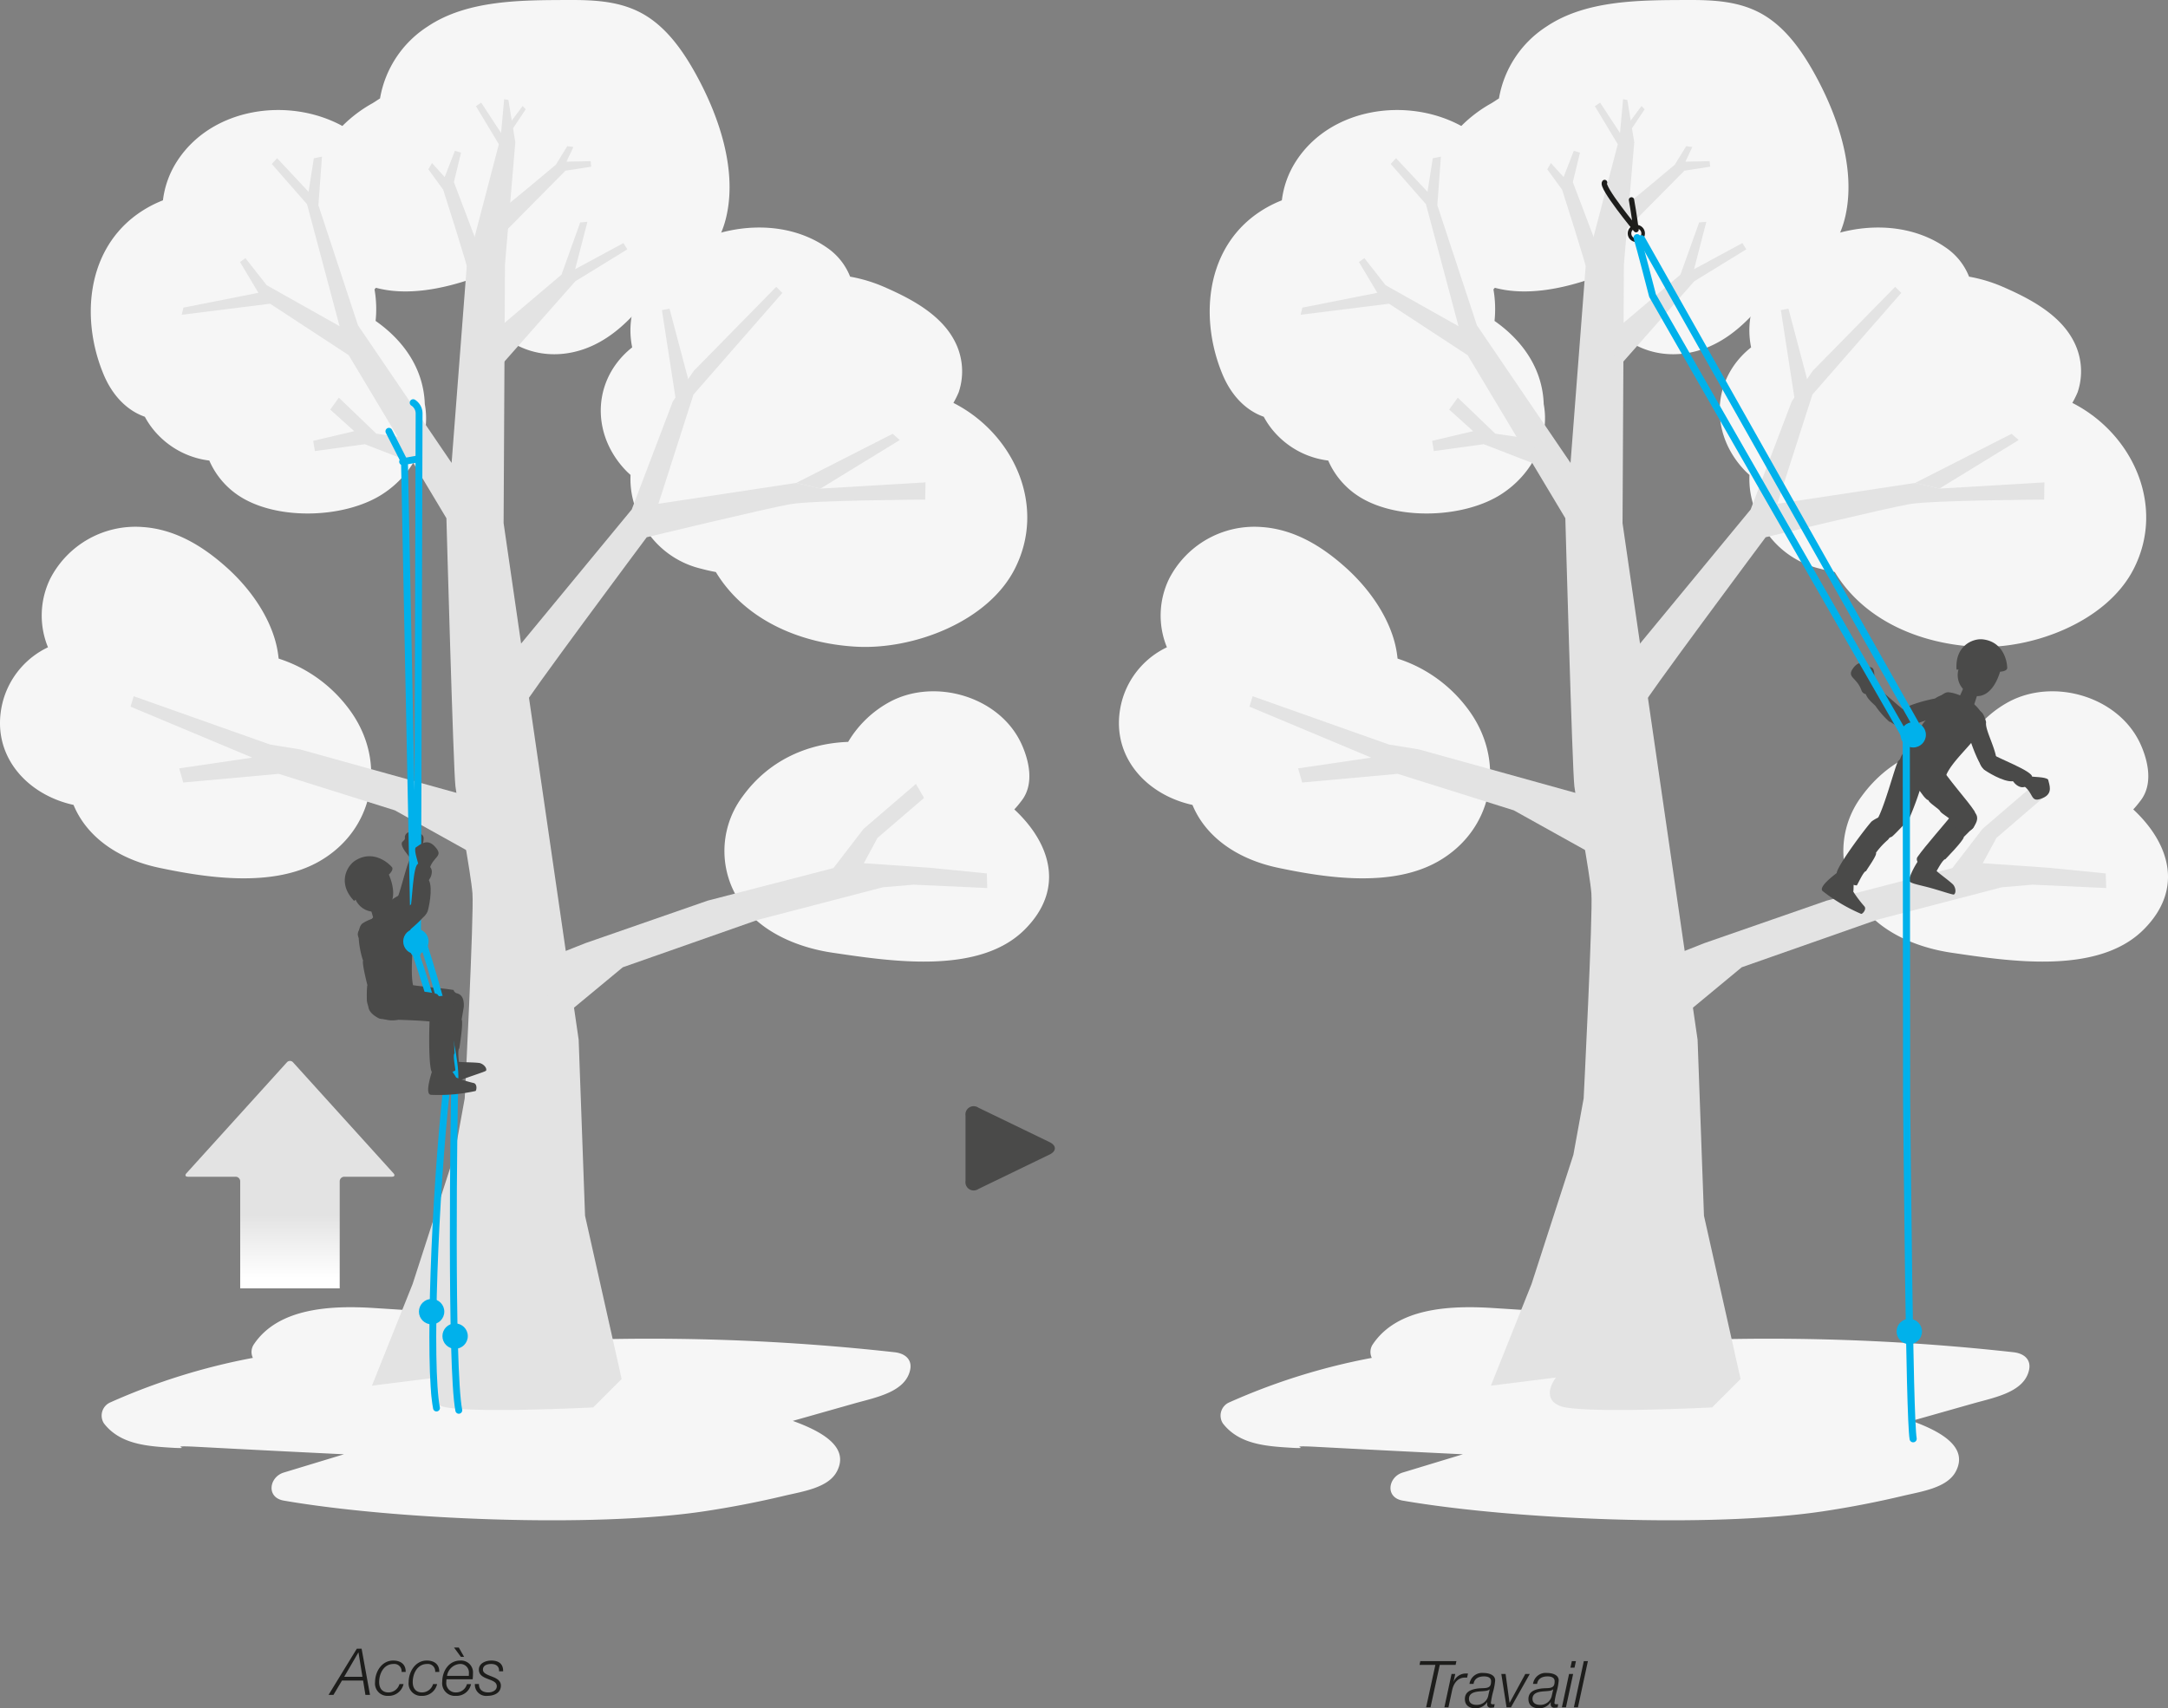
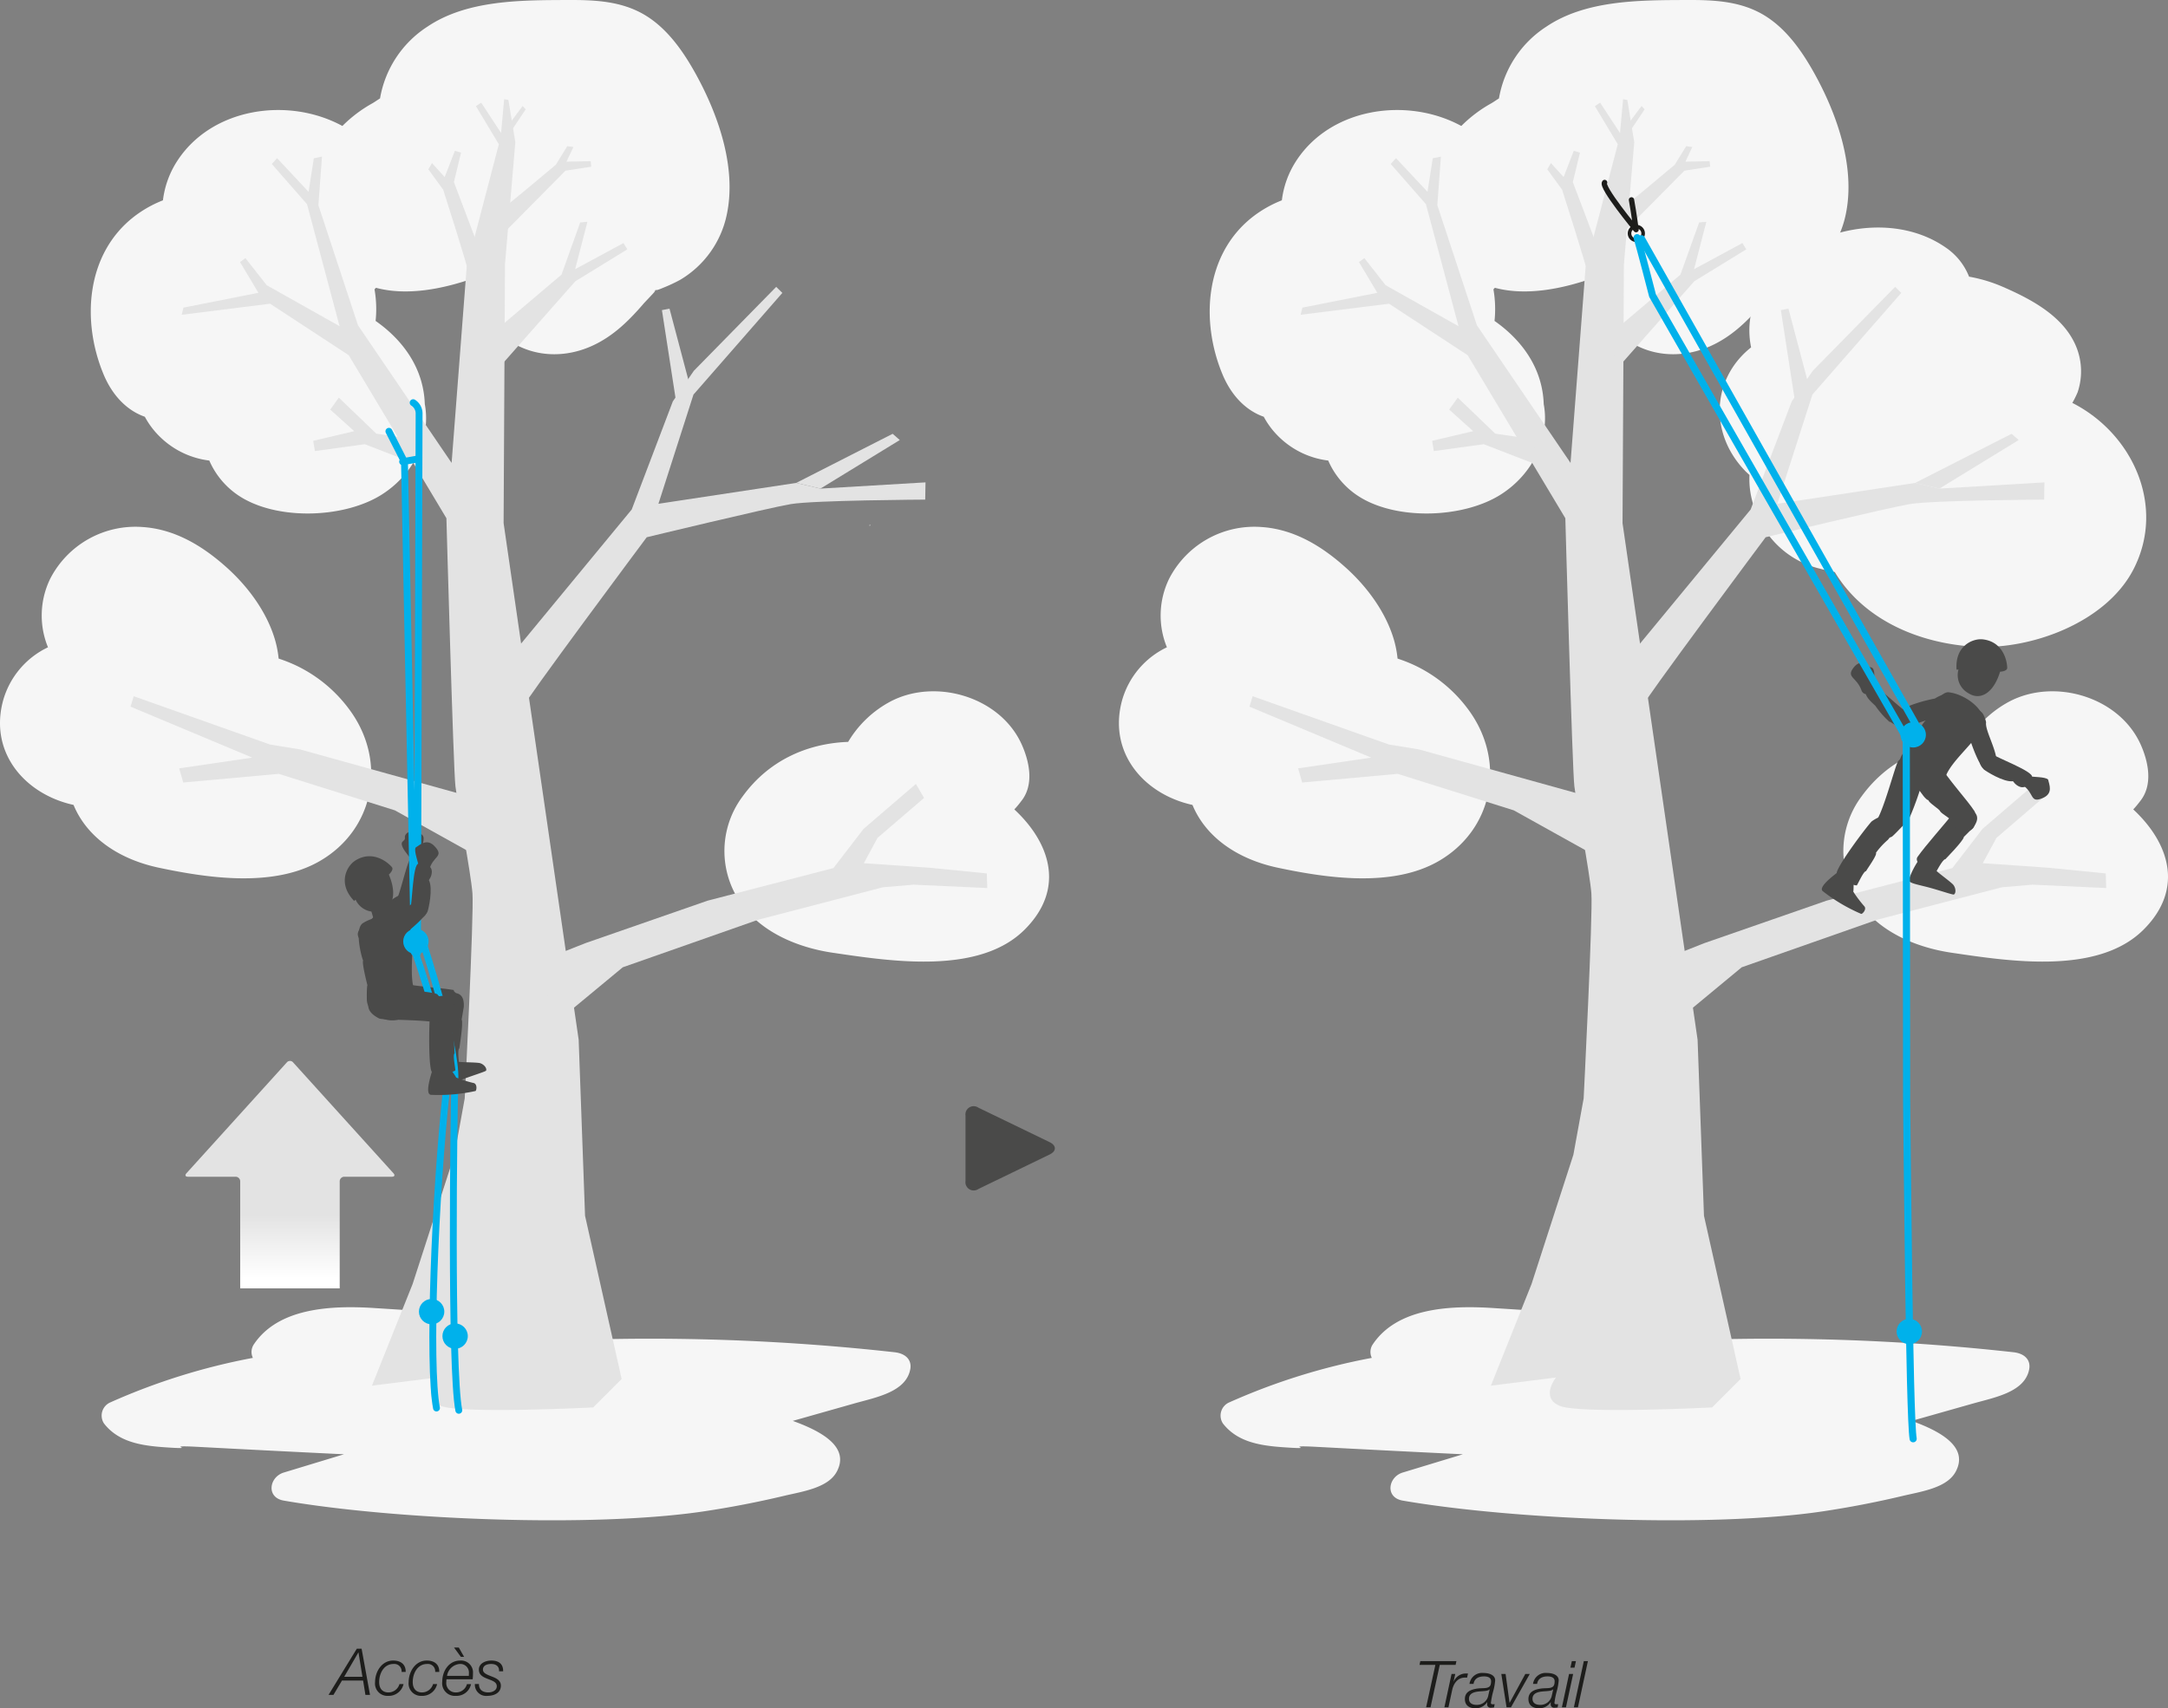
<svg xmlns="http://www.w3.org/2000/svg" viewBox="0 0 485.773 382.854">
  <rect x="0" y="0" width="485.773" height="382.854" fill="#808080" stroke="none" />
  <defs>
    <linearGradient id="Dégradé_sans_nom_5" x1="64.97" y1="288.742" x2="64.97" y2="237.771" gradientUnits="userSpaceOnUse">
      <stop offset="0.045" stop-color="#fff" />
      <stop offset="0.323" stop-color="#e3e3e3" />
    </linearGradient>
  </defs>
  <title>ZIGZAG-11-securisation-ASCENTREE-1</title>
  <g id="Calque_2" data-name="Calque 2">
    <g id="Calque_1-2" data-name="Calque 1">
-       <path d="M213.626,90.297a22.876,22.876,0,0,0,1.179-2.369,14.629,14.629,0,0,0-.912-11.516c-3.076-5.942-9.762-9.493-15.894-12.15a33.624,33.624,0,0,0-7.513-2.258,14.133,14.133,0,0,0-5.158-6.477c-12.759-8.941-32.404-3.695-40.359,7.351a18.638,18.638,0,0,0-3.317,14.971,19.596,19.596,0,0,0-2.255,2.084c-6.682,7.25-6.372,18.104.958,25.641.298.306.617.582.927.87a19.077,19.077,0,0,0,1.266,7.806,20.359,20.359,0,0,0,14.572,13.211c1.03.279,2.128.528,3.276.741,6.513,10.762,18.941,16.061,31.529,16.736,12.659.678,29.301-5.504,35.4-17.345C234.626,113.42,227.132,97.151,213.626,90.297Z" fill="#f6f6f6" />
      <path d="M227.276,181.402q.652-.695,1.266-1.49.191-.248.382-.495c2.83-3.667,1.693-8.826,0-12.586-4.823-10.713-19.378-14.955-29.496-9.562a24.276,24.276,0,0,0-9.386,8.998c-9.118.336-17.776,4.118-23.627,12.197a20.398,20.398,0,0,0,1.616,26.418c4.763,4.99,11.863,7.658,18.542,8.64,12.937,1.901,32.787,5.042,43.024-5.19C238.882,199.051,235.133,188.693,227.276,181.402Z" fill="#f6f6f6" />
      <path d="M155.855,16.503c-2.789-5.034-6.371-10.174-11.41-13.164C139.238.248,133.32-.02,127.423.001,116.996.039,104.738-.071,95.781,5.966A23.938,23.938,0,0,0,85.152,22.058c-.649.399-1.291.859-1.751,1.115a30.113,30.113,0,0,0-6.685,5.06c-12.112-6.61-29.415-4.131-37.136,8.049a20.671,20.671,0,0,0-3.07,8.612,26.294,26.294,0,0,0-6.493,3.672C19.246,56.942,18.24,71.998,23.215,83.919c1.985,4.755,5.249,8.085,9.24,9.484A18.16,18.16,0,0,0,35.451,97.504a19.092,19.092,0,0,0,11.446,5.712,18.078,18.078,0,0,0,7.546,8.459c8.541,4.952,22.904,4.365,31.107-.838,7.211-4.573,11.059-12.659,9.633-20.265-.255-7.868-4.702-14.227-11.023-18.649a25.638,25.638,0,0,0-.243-7.071c.11-.115.212-.238.319-.356,6.99,1.873,15.034.276,22.156-2.234a17.443,17.443,0,0,0,4.795,11.656c5.768,5.899,14.17,6.928,21.515,3.576,4.737-2.162,8.228-5.637,11.579-9.528.411-.477,4.012-4.126,1.859-2.295.427-.363.666-.583.799-.716-.011.112.257.143,1.658-.462a35.65,35.65,0,0,0,3.768-1.758,22.225,22.225,0,0,0,10.464-14.554C165.11,37.592,160.943,25.685,155.855,16.503Z" fill="#f6f6f6" />
      <path d="M78.868,159.844a31.808,31.808,0,0,0-12.208-10.545,32.566,32.566,0,0,0-4.227-1.7,23.43,23.43,0,0,0-.841-4.309c-1.817-6.113-5.947-11.714-10.623-15.95-5.39-4.882-11.692-8.764-19.089-9.23a21.469,21.469,0,0,0-20.635,11.603,18.814,18.814,0,0,0-.496,15.356A18.842,18.842,0,0,0,.692,157.005c-3.158,11.666,4.899,21.005,15.785,23.389,2.898,7.032,9.82,12.108,19.148,14.082,11.068,2.344,25.69,4.465,36.006-1.488C83.701,186.022,86.645,171.206,78.868,159.844Z" fill="#f6f6f6" />
      <path d="M200.447,303.057A495.967,495.967,0,0,0,130.336,300.26a1.941,1.941,0,0,0-1.578-2.975c-14.755-2.291-29.981-3.177-44.929-4.135-9.864-.632-21.462.009-26.925,8.102a3.053,3.053,0,0,0-.243,3.069,142.754,142.754,0,0,0-31.887,9.953,3.223,3.223,0,0,0-1.469,4.752c3.166,4.067,8.071,4.945,13.497,5.322,8.829.614-1.252-.552,7.589-.081q16.339.87,32.682,1.659-6.743,2.044-13.484,4.093c-3.276.994-4.017,5.597,0,6.291,24.79,4.281,69.212,6.136,94.135,2.405q9.061-1.357,17.934-3.468c4.074-.973,9.863-1.747,11.833-5.422,2.954-5.51-3.312-9.021-9.857-11.382l13.736-3.893c4.869-1.38,11.545-2.536,12.574-7.598C204.384,304.791,202.934,303.333,200.447,303.057Z" fill="#f6f6f6" />
      <path d="M194.872,117.969a1.164,1.164,0,0,0,.099-.459c-.045.049-.09.099-.135.145C194.851,117.758,194.861,117.864,194.872,117.969Z" fill="#f6f6f6" />
      <path d="M113.914,22.401l1.552,9.475L113.148,59.287l-.307,57.953,16.818,115.787,1.429,39.441,8.201,36.582-6.378,6.378s-29.523,1.495-34.079-.327-.911-6.378-.911-6.378L83.342,310.546l9.112-22.78,9.374-28.965,2.299-12.62s2.092-41.318,1.734-45.95-3.349-20.293-3.815-24.021-2.021-60.07-2.021-60.07L78.139,79.606,60.519,68.067l-19.804,2.475L41.11,68.941l16.788-3.321L53.781,58.726l1.214-.877,4.754,6.064L76.088,73.104l-7.297-27.346-7.891-9.01,1.184-1.301L69.141,42.99l1.179-7.516,1.826-.375L71.341,45.987l8.869,26.911,20.98,30.85,3.373-43.848,7.211-27.571-5.132-8.538,1.179-.784,4.453,6.802.69-7.581Z" fill="#e3e3e3" />
      <polyline points="110.189 193.698 88.475 181.609 62.456 173.43 41.061 175.371 40.15 172.2 56.524 169.792 29.244 158.37 29.963 156.039 60.491 166.856 67.217 167.953 112.751 180.599" fill="#e3e3e3" />
      <polyline points="94.696 104.567 81.736 99.551 70.556 101.094 70.18 98.794 79.369 96.631 73.997 91.793 75.922 89.116 84.327 97.191 92.263 98.351" fill="#e3e3e3" />
      <polyline points="111.503 82.755 128.92 63.03 140.568 55.879 139.696 54.473 128.869 60.325 131.621 49.71 130.005 49.853 125.812 61.552 110.082 74.879" fill="#e3e3e3" />
      <path d="M178.4,108.229l-30.868,4.676,7.848-24.47,19.915-22.791-1.375-1.354L155.466,83.103,150.757,89.961l-9.211,24.226-26.698,32.364,1.723,12.804c.581-1.75,28.337-38.949,28.337-38.949s27.108-6.547,32.265-7.426,30.134-1.008,30.134-1.008l.067-3.864-23.533,1.394" fill="#e3e3e3" />
      <polyline points="123.389 214.447 131.164 211.374 158.561 201.85 186.744 194.546 193.491 185.768 205.224 175.692 207.048 178.83 196.619 187.787 193.558 193.456 208.349 194.479 221.113 195.749 221.212 199.022 204.696 198.27 197.82 198.853 169.89 206.126 139.544 216.782 122.208 231.142" fill="#e3e3e3" />
      <path d="M107.506,56.134l-5.801-15.318,1.599-6.61-1.385-.408-2.281,5.883-2.845-3.134-.813,1.399,3.328,4.578s5.657,17.661,5.791,19.084" fill="#e3e3e3" />
      <path d="M113.466,51.624l13.233-13.372,5.782-.895-.13-1.235-5.427.114,1.56-3.29-1.379-.188-2.551,4.147S112.361,47.193,111.273,47.767" fill="#e3e3e3" />
      <polyline points="151.443 89.719 148.316 69.504 150.016 69.174 154.6 86.494" fill="#e3e3e3" />
      <polyline points="183.84 109.501 201.609 98.617 200.014 97.22 178.4 108.229" fill="#e3e3e3" />
      <polyline points="114.22 27.623 117.104 23.751 117.793 24.501 114.468 29.474" fill="#e3e3e3" />
      <path d="M464.339,90.297a22.878,22.878,0,0,0,1.179-2.369,14.629,14.629,0,0,0-.912-11.516c-3.076-5.942-9.762-9.493-15.894-12.15a33.624,33.624,0,0,0-7.513-2.258,14.133,14.133,0,0,0-5.158-6.477c-12.759-8.941-32.404-3.695-40.359,7.351a18.638,18.638,0,0,0-3.317,14.971,19.595,19.595,0,0,0-2.255,2.084c-6.682,7.25-6.372,18.104.958,25.641.298.306.617.582.927.87a19.077,19.077,0,0,0,1.266,7.806,20.359,20.359,0,0,0,14.572,13.211c1.03.279,2.128.528,3.276.741,6.513,10.762,18.941,16.061,31.529,16.736,12.659.678,29.301-5.504,35.4-17.345C485.338,113.42,477.845,97.151,464.339,90.297Z" fill="#f6f6f6" />
      <path d="M477.989,181.402q.652-.695,1.266-1.49.191-.248.382-.495c2.83-3.667,1.693-8.826,0-12.586-4.823-10.713-19.378-14.955-29.496-9.562a24.276,24.276,0,0,0-9.386,8.998c-9.118.336-17.776,4.118-23.627,12.197a20.398,20.398,0,0,0,1.616,26.418c4.763,4.99,11.863,7.658,18.542,8.64,12.937,1.901,32.787,5.042,43.024-5.19C489.594,199.051,485.845,188.693,477.989,181.402Z" fill="#f6f6f6" />
      <path d="M406.568,16.503c-2.789-5.034-6.371-10.174-11.41-13.164C389.95.248,384.033-.02,378.136.001,367.708.039,355.45-.071,346.494,5.966a23.938,23.938,0,0,0-10.63,16.092c-.649.399-1.291.859-1.751,1.115a30.113,30.113,0,0,0-6.685,5.06c-12.112-6.61-29.415-4.131-37.136,8.049a20.671,20.671,0,0,0-3.07,8.612,26.294,26.294,0,0,0-6.493,3.672c-10.771,8.377-11.777,23.433-6.802,35.353,1.985,4.755,5.249,8.085,9.24,9.484a18.16,18.16,0,0,0,2.995,4.101,19.092,19.092,0,0,0,11.446,5.712,18.078,18.078,0,0,0,7.546,8.459c8.541,4.952,22.904,4.365,31.107-.838,7.211-4.573,11.059-12.659,9.633-20.265-.255-7.868-4.702-14.227-11.023-18.649a25.638,25.638,0,0,0-.243-7.071c.11-.115.212-.238.319-.356,6.99,1.873,15.034.276,22.156-2.234a17.443,17.443,0,0,0,4.795,11.656c5.768,5.899,14.17,6.928,21.515,3.576,4.737-2.162,8.228-5.637,11.579-9.528.411-.477,4.012-4.126,1.859-2.295.427-.363.666-.583.799-.716-.011.112.257.143,1.658-.462a35.65,35.65,0,0,0,3.768-1.758,22.225,22.225,0,0,0,10.464-14.554C415.823,37.592,411.656,25.685,406.568,16.503Z" fill="#f6f6f6" />
      <path d="M329.58,159.844a31.808,31.808,0,0,0-12.208-10.545,32.566,32.566,0,0,0-4.227-1.7,23.431,23.431,0,0,0-.841-4.309c-1.817-6.113-5.947-11.714-10.623-15.95-5.39-4.882-11.692-8.764-19.089-9.23a21.469,21.469,0,0,0-20.635,11.603,18.814,18.814,0,0,0-.496,15.356,18.842,18.842,0,0,0-10.056,11.937c-3.158,11.666,4.899,21.005,15.785,23.389,2.898,7.032,9.82,12.108,19.148,14.082,11.068,2.344,25.69,4.465,36.006-1.488C334.413,186.022,337.357,171.206,329.58,159.844Z" fill="#f6f6f6" />
      <path d="M451.159,303.057A495.967,495.967,0,0,0,381.048,300.26a1.941,1.941,0,0,0-1.578-2.975c-14.755-2.291-29.981-3.177-44.929-4.135-9.864-.632-21.462.009-26.925,8.102a3.053,3.053,0,0,0-.243,3.069,142.754,142.754,0,0,0-31.887,9.953,3.223,3.223,0,0,0-1.469,4.752c3.166,4.067,8.071,4.945,13.497,5.322,8.829.614-1.252-.552,7.589-.081q16.339.87,32.682,1.659-6.743,2.044-13.484,4.093c-3.276.994-4.017,5.597,0,6.291,24.79,4.281,69.212,6.136,94.135,2.405q9.061-1.357,17.934-3.468c4.074-.973,9.863-1.747,11.833-5.422,2.954-5.51-3.312-9.021-9.857-11.382l13.736-3.893c4.869-1.38,11.545-2.536,12.574-7.598C455.097,304.791,453.646,303.333,451.159,303.057Z" fill="#f6f6f6" />
      <path d="M445.585,117.969a1.164,1.164,0,0,0,.099-.459c-.045.049-.09.099-.135.145C445.563,117.758,445.573,117.864,445.585,117.969Z" fill="#f6f6f6" />
      <path d="M364.627,22.401l1.552,9.475L363.86,59.287l-.307,57.953,16.818,115.787,1.429,39.441,8.201,36.582-6.378,6.378s-29.523,1.495-34.079-.327-.911-6.378-.911-6.378L334.054,310.546l9.112-22.78,9.374-28.965,2.299-12.62s2.092-41.318,1.734-45.95-3.349-20.293-3.815-24.021-2.021-60.07-2.021-60.07L328.852,79.606,311.232,68.067l-19.804,2.475.395-1.6,16.788-3.321-4.117-6.894,1.214-.877,4.754,6.064,16.34,9.191-7.297-27.346-7.891-9.01,1.184-1.301,7.057,7.542,1.179-7.516,1.826-.375L322.053,45.987l8.869,26.911,20.98,30.85,3.373-43.848,7.211-27.571-5.132-8.538,1.179-.784,4.453,6.802.69-7.581Z" fill="#e3e3e3" />
      <polyline points="360.901 193.698 339.188 181.609 313.168 173.43 291.773 175.371 290.862 172.2 307.236 169.792 279.956 158.37 280.675 156.039 311.203 166.856 317.929 167.953 363.463 180.599" fill="#e3e3e3" />
      <polyline points="345.408 104.567 332.448 99.551 321.269 101.094 320.893 98.794 330.082 96.631 324.709 91.793 326.634 89.116 335.039 97.191 342.976 98.351" fill="#e3e3e3" />
      <polyline points="362.215 82.755 379.632 63.03 391.281 55.879 390.409 54.473 379.581 60.325 382.333 49.71 380.717 49.853 376.524 61.552 360.795 74.879" fill="#e3e3e3" />
      <path d="M429.112,108.229l-30.868,4.676,7.848-24.47,19.915-22.791-1.375-1.354L406.178,83.103l-4.709,6.858-9.211,24.226-26.698,32.364,1.723,12.804c.581-1.75,28.337-38.949,28.337-38.949s27.108-6.547,32.265-7.426,30.134-1.008,30.134-1.008l.067-3.864-23.533,1.394" fill="#e3e3e3" />
      <polyline points="374.102 214.447 381.876 211.374 409.273 201.85 437.456 194.546 444.204 185.768 455.936 175.692 457.76 178.83 447.331 187.787 444.27 193.456 459.062 194.479 471.825 195.749 471.924 199.022 455.408 198.27 448.532 198.853 420.603 206.126 390.256 216.782 372.92 231.142" fill="#e3e3e3" />
      <path d="M358.218,56.134l-5.801-15.318,1.599-6.61-1.385-.408-2.281,5.883-2.845-3.134-.813,1.399,3.328,4.578s5.657,17.661,5.791,19.084" fill="#e3e3e3" />
      <path d="M364.179,51.624l13.233-13.372,5.782-.895-.13-1.235-5.427.114,1.56-3.29-1.379-.188-2.551,4.147s-12.193,10.288-13.282,10.862" fill="#e3e3e3" />
      <polyline points="402.155 89.719 399.029 69.504 400.728 69.174 405.312 86.494" fill="#e3e3e3" />
      <polyline points="434.553 109.501 452.322 98.617 450.727 97.22 429.112 108.229" fill="#e3e3e3" />
      <polyline points="364.932 27.623 367.816 23.751 368.505 24.501 365.18 29.474" fill="#e3e3e3" />
      <path d="M79.95,369.5h1.073L82.907,379.849h-1.029l-.521-3.218H76.63L74.717,379.849H73.615Zm-2.827,6.291h4.088l-.884-5.45h-.029Z" fill="#1d1d1b" />
      <path d="M89.984,374.704a1.637,1.637,0,0,0-1.798-1.783c-2.189,0-3.232,2.131-3.232,4.059,0,1.334.652,2.319,2.087,2.319a2.575,2.575,0,0,0,2.464-1.87h.913a3.401,3.401,0,0,1-3.494,2.639,2.768,2.768,0,0,1-2.884-3.088c0-2.334,1.507-4.827,4.059-4.827,1.638,0,2.841.812,2.798,2.552Z" fill="#1d1d1b" />
      <path d="M97.509,374.704a1.637,1.637,0,0,0-1.798-1.783c-2.189,0-3.232,2.131-3.232,4.059,0,1.334.652,2.319,2.087,2.319a2.575,2.575,0,0,0,2.464-1.87h.913a3.401,3.401,0,0,1-3.494,2.639,2.768,2.768,0,0,1-2.884-3.088c0-2.334,1.507-4.827,4.059-4.827,1.638,0,2.841.812,2.798,2.552Z" fill="#1d1d1b" />
      <path d="M100.048,376.356a3.519,3.519,0,0,0-.043.58,2.093,2.093,0,0,0,2.174,2.362,2.519,2.519,0,0,0,2.45-1.855h.914a3.316,3.316,0,0,1-3.407,2.624,2.836,2.836,0,0,1-3.044-3.175c0-2.377,1.479-4.74,4.044-4.74a2.676,2.676,0,0,1,2.841,2.914,9.877,9.877,0,0,1-.072,1.29Zm5.001-.769c0-.217.015-.392.015-.58a1.922,1.922,0,0,0-2.044-2.087,3.141,3.141,0,0,0-2.856,2.667Zm-2.247-6.349,1.188,2.087h-.725l-1.537-2.087Z" fill="#1d1d1b" />
      <path d="M107.313,377.414c0,1.465,1.058,1.885,2.116,1.885.812,0,1.884-.405,1.884-1.377,0-.985-1.043-1.261-2.015-1.652-.986-.377-2-.841-2-2.073,0-1.449,1.551-2.044,2.769-2.044,1.565,0,2.711.667,2.667,2.406h-.914c.073-1.145-.739-1.638-1.754-1.638-.797,0-1.855.246-1.855,1.275,0,.711.739,1.029,1.58,1.377,1.029.421,2.436.812,2.436,2.204,0,1.681-1.58,2.29-3.015,2.29a2.522,2.522,0,0,1-2.812-2.653Z" fill="#1d1d1b" />
      <path d="M318.239,372.287h8.089l-.174.841h-3.552l-2.073,9.51h-.985l2.073-9.51h-3.552Z" fill="#1d1d1b" />
      <path d="M325.243,375.157h.826l-.377,1.726h.028a2.964,2.964,0,0,1,2.711-1.827h.247a1.308,1.308,0,0,1,.246.015l-.203.913c-.174,0-.348-.014-.521-.014-1.639.043-2.493,1.348-2.812,2.754l-.841,3.914h-.913Z" fill="#1d1d1b" />
      <path d="M329.259,377.389a2.857,2.857,0,0,1,3.16-2.449c1.015,0,2.595.333,2.595,1.667a13.162,13.162,0,0,1-.464,2.522,17.944,17.944,0,0,0-.493,2.521c0,.275.261.305.479.305a3.035,3.035,0,0,0,.362-.029l-.131.726a4.193,4.193,0,0,1-.754.072.743.743,0,0,1-.797-.812,3.787,3.787,0,0,1,.029-.406l-.029-.029a3.027,3.027,0,0,1-2.595,1.377c-1.362,0-2.392-.608-2.392-2.072,0-1.58,1.261-2.088,2.595-2.319.971-.16,1.797-.059,2.377-.218.595-.159.898-.479.898-1.464,0-.885-.884-1.073-1.58-1.073-1.159,0-2.159.436-2.348,1.682Zm4.522,1.247-.029-.029c-.318.362-1.174.377-1.652.421-1.116.072-2.957.145-2.957,1.71,0,.972.797,1.349,1.667,1.349a2.595,2.595,0,0,0,2.682-2.189Z" fill="#1d1d1b" />
      <path d="M336.393,375.157h.956l.885,6.451h.029l3.508-6.451h1l-4.218,7.48h-.986Z" fill="#1d1d1b" />
      <path d="M343.498,377.389a2.858,2.858,0,0,1,3.16-2.449c1.015,0,2.595.333,2.595,1.667a13.162,13.162,0,0,1-.464,2.522,18.109,18.109,0,0,0-.493,2.521c0,.275.262.305.479.305a3.002,3.002,0,0,0,.362-.029l-.13.726a4.21,4.21,0,0,1-.754.072.743.743,0,0,1-.798-.812,3.787,3.787,0,0,1,.029-.406l-.029-.029a3.027,3.027,0,0,1-2.595,1.377c-1.362,0-2.392-.608-2.392-2.072,0-1.58,1.262-2.088,2.595-2.319.972-.16,1.798-.059,2.378-.218.594-.159.898-.479.898-1.464,0-.885-.885-1.073-1.58-1.073-1.16,0-2.16.436-2.349,1.682Zm4.522,1.247-.028-.029c-.319.362-1.175.377-1.653.421-1.116.072-2.957.145-2.957,1.71,0,.972.798,1.349,1.667,1.349a2.593,2.593,0,0,0,2.682-2.189Z" fill="#1d1d1b" />
      <path d="M351.574,375.157h.913l-1.608,7.48h-.914Zm.623-2.87h.914l-.319,1.465h-.913Z" fill="#1d1d1b" />
      <path d="M354.88,372.287h.914l-2.232,10.351h-.914Z" fill="#1d1d1b" />
      <path d="M102.207,237.823c.215.305,3.62.193,5.2.408.928.184,1.756,1.131,1.506,1.718-.217.25-3.391,1.206-5.617,2.082-2.562,1.009-4.223,1.887-4.509,1.118a17.462,17.462,0,0,1-.778-4.538c-.132-1.112.005-1.992,1.344-2.32C100.687,235.961,100.899,235.978,102.207,237.823Z" fill="#4a4a49" />
      <path d="M103.441,228.509c-.041.077.342-1.865.48-2.871.144-2.676-1.146-3.272-2.997-3.121-1.849.152-2.496,2.6-2.508,2.952-.095,2.847-.907,9.506-.887,12.685.009,1.647,4.369,1.36,5.362.857.109.057-.523-3.726.027-4.054C102.918,234.957,103.868,229.149,103.441,228.509Z" fill="#4a4a49" />
      <path d="M101.003,227.345a2.588,2.588,0,0,1,.179-.347c.362-.581.976-.945,1.324-1.523a2.817,2.817,0,0,0-.708-3.245.439.439,0,0,1-.128-.349c-3.276-.573-8.248-.684-13.663-1.878-5.461-.212-6.072,4.649-1.529,6.809.191-.39,5.668,1.441,6.709.752.441.366,3.241-.384,3.607-.103.729.163,3.633-.791,3.949-.181C100.831,227.311,100.916,227.321,101.003,227.345Z" fill="#4a4a49" />
      <path d="M83.022,203.573c.118.317.873,3.101.873,3.101s.109,1.078,2.383.569c2.276-.51,1.244-1.545,1.244-1.545l-1.354-3.371s-.031-.809-1.875-.387C82.451,202.362,82.893,203.225,83.022,203.573Z" fill="#4a4a49" />
      <path d="M93.541,223.041c-2.541-2.747-.218-11.681-1.622-15.377-1.295-3.18-7.642-2.819-10.742-.679-1.811,1.521-.058,7.951.193,8.28-.323.522.833,5.03.966,5.595-.05-.215-.184.729-.139,3.179.068,3.804,6.686,7.021,10.253,2.267a6.091,6.091,0,0,0,1.091-3.264C93.473,222.965,93.454,223.171,93.541,223.041Z" fill="#4a4a49" />
      <path d="M79.524,192.922c-1.843,1.209-3.939,5.092-.169,8.99l.314-.295a4.627,4.627,0,0,0,5.111,2.639c2.953-.339,4.413-3.38,2.352-8.248,0,0,1.177-1.065.678-1.679C86.407,192.742,83.08,190.591,79.524,192.922Z" fill="#4a4a49" />
      <path d="M81.239,207.584c.116.061-.042.035,0,0-2.484,2.049-.22,4.147,2.566,3.608,1.418-.274,2.862-2.753,4.703-4.49,1.681-1.586,3.521-2.967,3.807-3.99.598-2.144-.704-2.79-2.359-2.244-2.76.908-6.28,5.029-6.965,5.837a7.133,7.133,0,0,0-1.752,1.28" fill="#4a4a49" />
      <path d="M93.442,201.068a20.14,20.14,0,0,0,.67-4.623c.044-.707,1.8-5.055-1.876-4.349-.87.168-2.486,8.056-3.352,9.426-.867,1.37.702,4.116,3.606,1.172C92.952,202.225,93.153,201.229,93.442,201.068Z" fill="#4a4a49" />
      <path d="M91.818,192.185c-.463-.647-2.026-2.335-1.784-3.296.094-.368.785-.591.693-1.135-.149-.899,1.004-1.858,2.818-1.218,2.684.948.474,2.107,1.316,5.378C95.066,193.137,93.32,194.285,91.818,192.185Z" fill="#4a4a49" />
      <circle cx="427.806" cy="298.407" r="2.843" fill="#00b1eb" />
      <circle cx="101.975" cy="299.441" r="2.843" fill="#00b1eb" />
      <circle cx="96.71" cy="293.959" r="2.843" fill="#00b1eb" />
      <path d="M359.54,40.9c-.921.921,7.045,10.565,7.045,10.565s-.482-3.698-1.027-6.666" fill="none" stroke="#1d1d1b" stroke-linecap="round" stroke-linejoin="round" stroke-width="1.2" />
      <circle cx="366.644" cy="52.313" r="1.53" fill="none" stroke="#1d1d1b" stroke-linecap="round" stroke-linejoin="round" stroke-width="0.8" />
      <path d="M93.54,213.595,93.906,92.637a2.868,2.868,0,0,0-1.332-2.391" fill="none" stroke="#00b1eb" stroke-linecap="round" stroke-linejoin="round" stroke-width="1.54" />
      <polyline points="87.139 96.659 90.631 103.507 92.837 213.425" fill="none" stroke="#00b1eb" stroke-linecap="round" stroke-linejoin="round" stroke-width="1.54" />
      <path d="M95.054,212.02s7.142,21.901,6.877,29.847-.985,64.668.87,74.204" fill="none" stroke="#00b1eb" stroke-linecap="round" stroke-linejoin="round" stroke-width="1.54" />
      <path d="M93.203,213.871s7.745,21.944,6.877,29.847c-2.658,24.198-4.131,62.306-2.277,71.842" fill="none" stroke="#00b1eb" stroke-linecap="round" stroke-linejoin="round" stroke-width="1.54" />
      <path d="M96.952,239.626c-.59,1.842-1.741,5.659-.374,5.741a38.539,38.539,0,0,0,9.945-.849c.256-.072.471-1.498-.331-1.782a26.947,26.947,0,0,1-3.988-1.247c-.24-.52-1.006-1.482-1.183-1.856C100.362,238.243,98.991,236.23,96.952,239.626Z" fill="#4a4a49" />
      <path d="M101.873,236.069c-.111-.29-.028-4.449-.593-4.628a17.081,17.081,0,0,1,.491-3.905,7.258,7.258,0,0,0-.061-1.891c.24-1.231-1.23-2.591-2.842-2.439-1.448.136-2.435,2.912-2.463,3.151-.229,1.928-.475,11.164.214,13.575.451,1.583,4.458.589,5.39-.026.148.06-.659-3.552-.136-3.837" fill="#4a4a49" />
      <path d="M98.088,222.953c-.03-.569-7.068-1.135-8.618-1.1a27.497,27.497,0,0,0-3.859.071c-1.36.273-5.815,3.73-.66,6.327.872.44,12.874.145,14.789,1.444,2.421,1.265,3.218-3.725,1.777-4.657-1.441-.931-3.408-1.783-3.429-2.086.005.117.005.062,0,0" fill="#4a4a49" />
      <path d="M53.822,288.742V264.757a1.034,1.034,0,0,0-1.036-1.034H42.11c-.571,0-.723-.348-.341-.768l22.509-24.866a.917.917,0,0,1,1.388,0l22.503,24.866c.386.42.231.768-.341.768H77.151a1.037,1.037,0,0,0-1.036,1.034V288.742" fill="url(#Dégradé_sans_nom_5)" />
      <path d="M96.155,195.077c.717-3.306,3.523-2.979,1.227-5.416-1.745-1.852-3.267-.329-4.263.295-.422.814.665,3.403.7,4.31C93.819,194.267,93.906,197.065,96.155,195.077Z" fill="#4a4a49" />
      <path d="M85.668,207.351a7.153,7.153,0,0,0-1.504,1.253,2.411,2.411,0,0,0-.375,2.332c.409.647,1.243,1.515,3.108.819,2.23-.835,8.444-5.979,8.912-7.645-.215-2.535-1.219-2.559-2.885-1.832C90.399,203.381,87.298,207.092,85.668,207.351Z" fill="#4a4a49" />
      <path d="M95.813,204.228c-1.429,3.144-3.993.845-3.945-.067.507-1.585.605-10.564,1.918-10.605,3.723-.118,3.245,2.394,2.314,3.699C97.08,199.123,95.994,203.824,95.813,204.228Z" fill="#4a4a49" />
      <path d="M216.339,250.045a1.847,1.847,0,0,1,2.875-1.803l15.956,7.724c1.581.765,1.581,2.019,0,2.784l-15.956,7.724a1.848,1.848,0,0,1-2.875-1.803Z" fill="#4a4a49" />
      <circle cx="93.187" cy="210.992" r="2.843" fill="#00b1eb" />
      <path d="M453.068,175.86c2.875,1.783,1.626,4.318,4.692,2.97,2.329-1.024,1.404-2.968,1.15-4.115-.626-.67-3.43-.513-4.295-.784C454.614,173.93,451.948,173.075,453.068,175.86Z" fill="#4a4a49" />
      <path d="M445.017,161.867a7.153,7.153,0,0,0-.677-1.837c-.395-.578-1.327-1.304-2.072-1.135-.747.169-1.844.664-1.813,2.654.04,2.381,2.805,9.959,4.218,10.958,2.46.647,2.819-.291,2.693-2.104C447.172,167.655,444.714,163.49,445.017,161.867Z" fill="#4a4a49" />
      <path d="M444.561,172.473c-2.484-2.399.542-4.046,1.385-3.694,1.324,1.009,9.751,4.109,9.349,5.36-1.136,3.548-3.342,2.256-4.261.941C448.946,175.376,444.88,172.778,444.561,172.473Z" fill="#4a4a49" />
      <path d="M433.625,194.815c-.006.373,2.812,2.287,3.963,3.391.642.695.753,1.948.206,2.275-.322.074-3.451-1.022-5.766-1.625-2.665-.693-4.524-.962-4.303-1.752a17.462,17.462,0,0,1,2.043-4.126c.548-.977,1.177-1.607,2.452-1.084C433.494,192.415,433.655,192.554,433.625,194.815Z" fill="#4a4a49" />
      <path d="M440.021,187.593c-.078.04,1.354-1.327,2.046-2.071,1.659-2.105.947-3.335-.653-4.277-1.6-.94-3.538.689-3.75.969-1.717,2.273-6.216,7.249-8.031,9.86-.941,1.352,2.789,3.628,3.89,3.789.057.109,1.719-3.347,2.357-3.299C435.88,192.563,440.001,188.362,440.021,187.593Z" fill="#4a4a49" />
      <path d="M442.454,181.851c-1.814-2.779-5.495-6.542-8.641-11.503-3.699-4.023-7.578-1.03-5.907,3.715.411-.139,2.973,5.037,4.195,5.289.051.57,2.557,2.027,2.616,2.486.398.632,3.122,2.019,2.912,2.673.913,1.897,2.883,2.508,4.298,1.265.956-.836.774-3.006.528-3.926" fill="#4a4a49" />
-       <path d="M440.143,153.707c-.113.319-1.318,2.939-1.318,2.939s-.608.897,1.465,1.964c2.074,1.068,1.945-.388,1.945-.388l1.122-3.455s.495-.641-1.191-1.499C440.482,152.412,440.268,153.358,440.143,153.707Z" fill="#4a4a49" />
      <path d="M435.737,175.392c-.189-3.738,7.321-9.104,8.613-12.842,1.045-3.271-4.058-7.063-7.81-7.408-2.365.007-5.142,6.065-5.16,6.478-.582.194-2.585,4.395-2.845,4.913.099-.197-.608.441-2.145,2.351-2.386,2.963.63,9.674,6.416,8.313A6.091,6.091,0,0,0,435.737,175.392C435.733,175.29,435.587,175.437,435.737,175.392Z" fill="#4a4a49" />
      <path d="M412.061,195.271c-1.55,1.158-4.703,3.598-3.637,4.458a38.539,38.539,0,0,0,8.591,5.081c.25.09,1.253-.947.765-1.643a26.949,26.949,0,0,1-2.524-3.331c.106-.563.041-1.791.114-2.198C415.641,196.124,415.693,193.689,412.061,195.271Z" fill="#4a4a49" />
      <path d="M418.134,195.231c.077-.301,2.559-3.639,2.203-4.113a17.081,17.081,0,0,1,2.667-2.895,7.258,7.258,0,0,0,1.048-1.576c.91-.863.502-2.824-.899-3.635-1.258-.73-3.673.958-3.834,1.136-1.305,1.437-6.867,8.815-7.706,11.178-.552,1.55,3.288,3.067,4.404,3.108.086.135,1.525-3.274,2.117-3.204" fill="#4a4a49" />
      <path d="M426.96,184.649c.557.122,2.964-6.515,3.341-8.02a27.498,27.498,0,0,0,.953-3.74c.097-1.384-2.058-6.594-5.927-2.311-.655.724-3.546,12.377-5.306,13.88-1.86,2,2.741,4.089,4.021,2.946,1.279-1.144,2.621-2.815,2.918-2.754-.115-.026-.062-.011,0,0" fill="#4a4a49" />
      <path d="M444.287,143.291c-2.19-.254-6.287,1.383-5.892,6.792l.43-.025a4.627,4.627,0,0,0,2.231,5.302c2.484,1.633,5.553.235,7.093-4.823,0,0,1.587-.063,1.596-.854C449.685,147.565,448.51,143.781,444.287,143.291Z" fill="#4a4a49" />
      <path d="M419.844,153.425c.035-.795.422-3.063-.306-3.735-.28-.257-.98-.066-1.201-.572-.366-.834-1.856-1.009-3.026.518-1.731,2.26.754,2.024,1.835,5.224C417.642,155.996,419.733,156.004,419.844,153.425Z" fill="#4a4a49" />
      <path d="M435.52,155.641a7.133,7.133,0,0,0-1.97.909c-1.038.206-6.351,1.279-8.486,3.25-1.281,1.181-1.349,2.633.815,3.152,1.033.248,3.134-.689,5.337-1.387,2.413-.764,5.281-.821,6.21-1.927,1.825-2.173,1.092-5.171-1.906-3.996.051-.02-.003.131,0,0" fill="#4a4a49" />
      <path d="M423.335,161.752a20.14,20.14,0,0,1-3.086-3.506c-.423-.568-4.269-3.252-.804-4.668.82-.334,6.483,5.391,7.956,6.065,1.474.674,1.66,3.831-2.381,2.951C424.376,162.454,423.664,161.729,423.335,161.752Z" fill="#4a4a49" />
      <path d="M366.819,53.269c.532,1.64,3.456,12.97,3.456,12.97l56.856,99.168c0,1.782.078,81.099.078,81.099.115,8.294.583,71.03,1.461,75.943" fill="none" stroke="#00b1eb" stroke-linecap="round" stroke-linejoin="round" stroke-width="1.6" />
      <line x1="429.671" y1="163.114" x2="367.803" y2="53.505" fill="none" stroke="#00b1eb" stroke-linecap="round" stroke-linejoin="round" stroke-width="1.6" />
      <circle cx="428.683" cy="164.679" r="2.843" fill="#00b1eb" />
      <line x1="90.213" y1="103.471" x2="93.661" y2="102.855" fill="none" stroke="#00b1eb" stroke-linecap="round" stroke-linejoin="round" stroke-width="1.54" />
    </g>
  </g>
</svg>